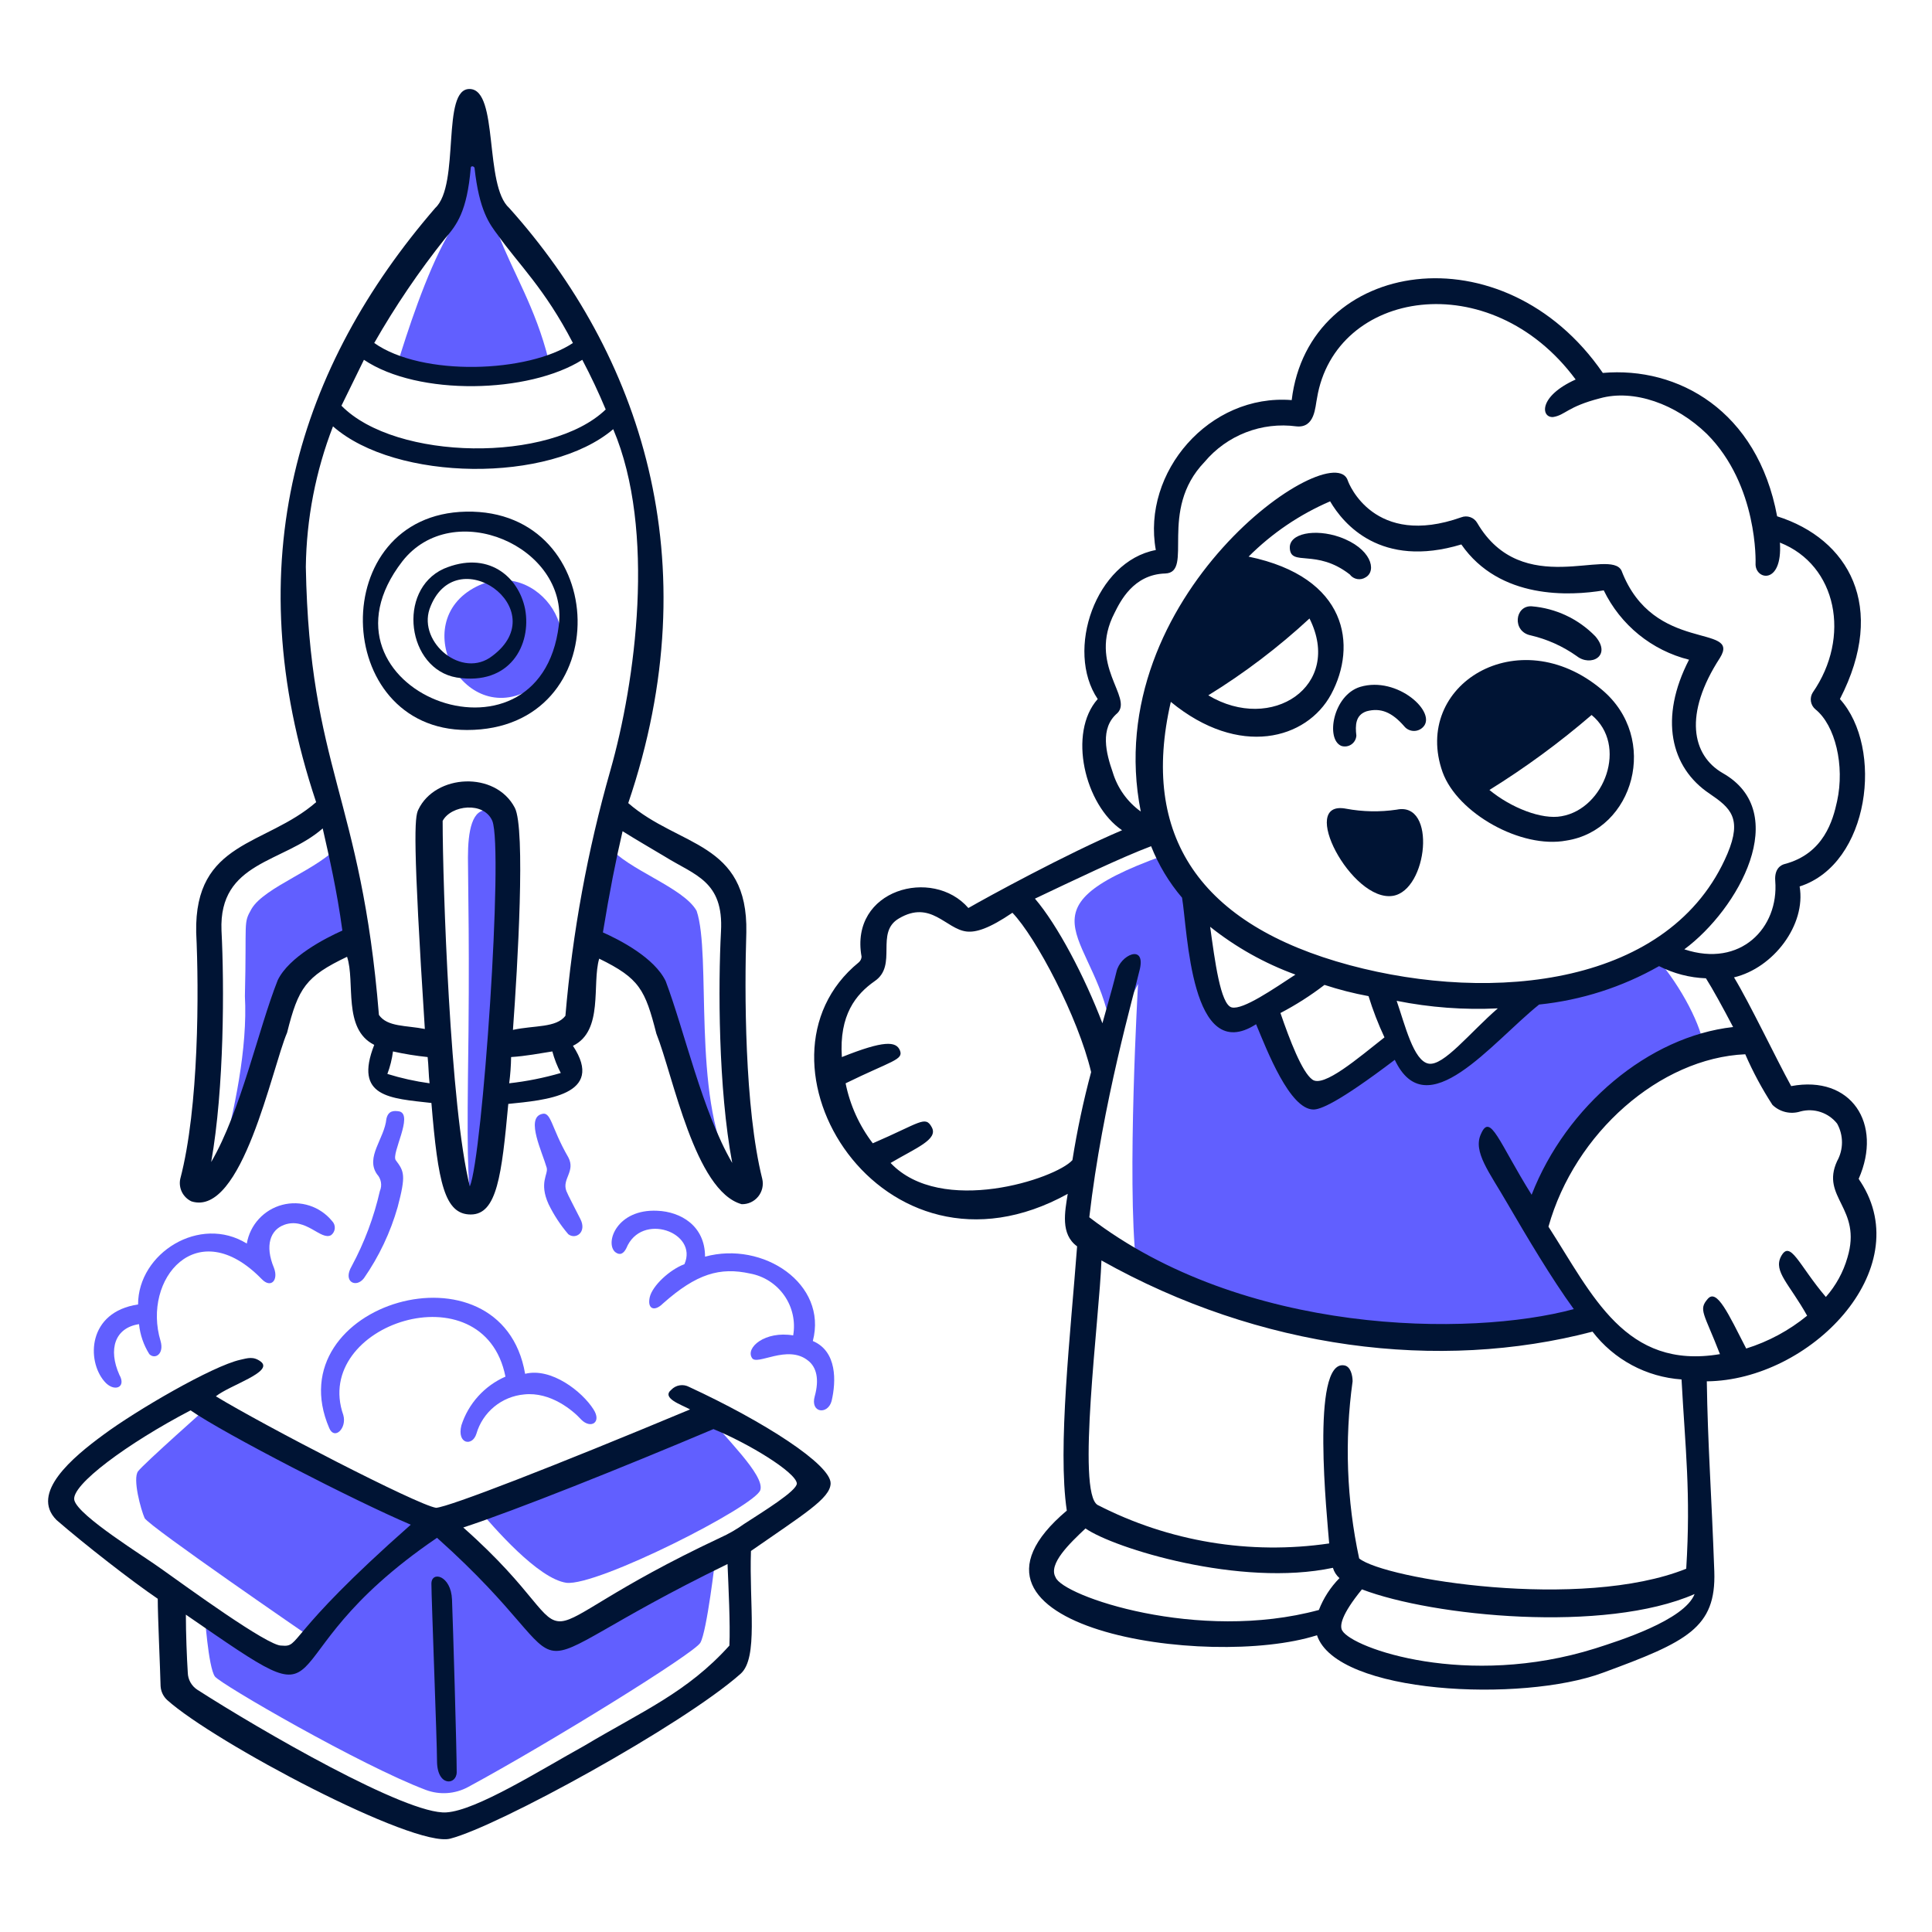
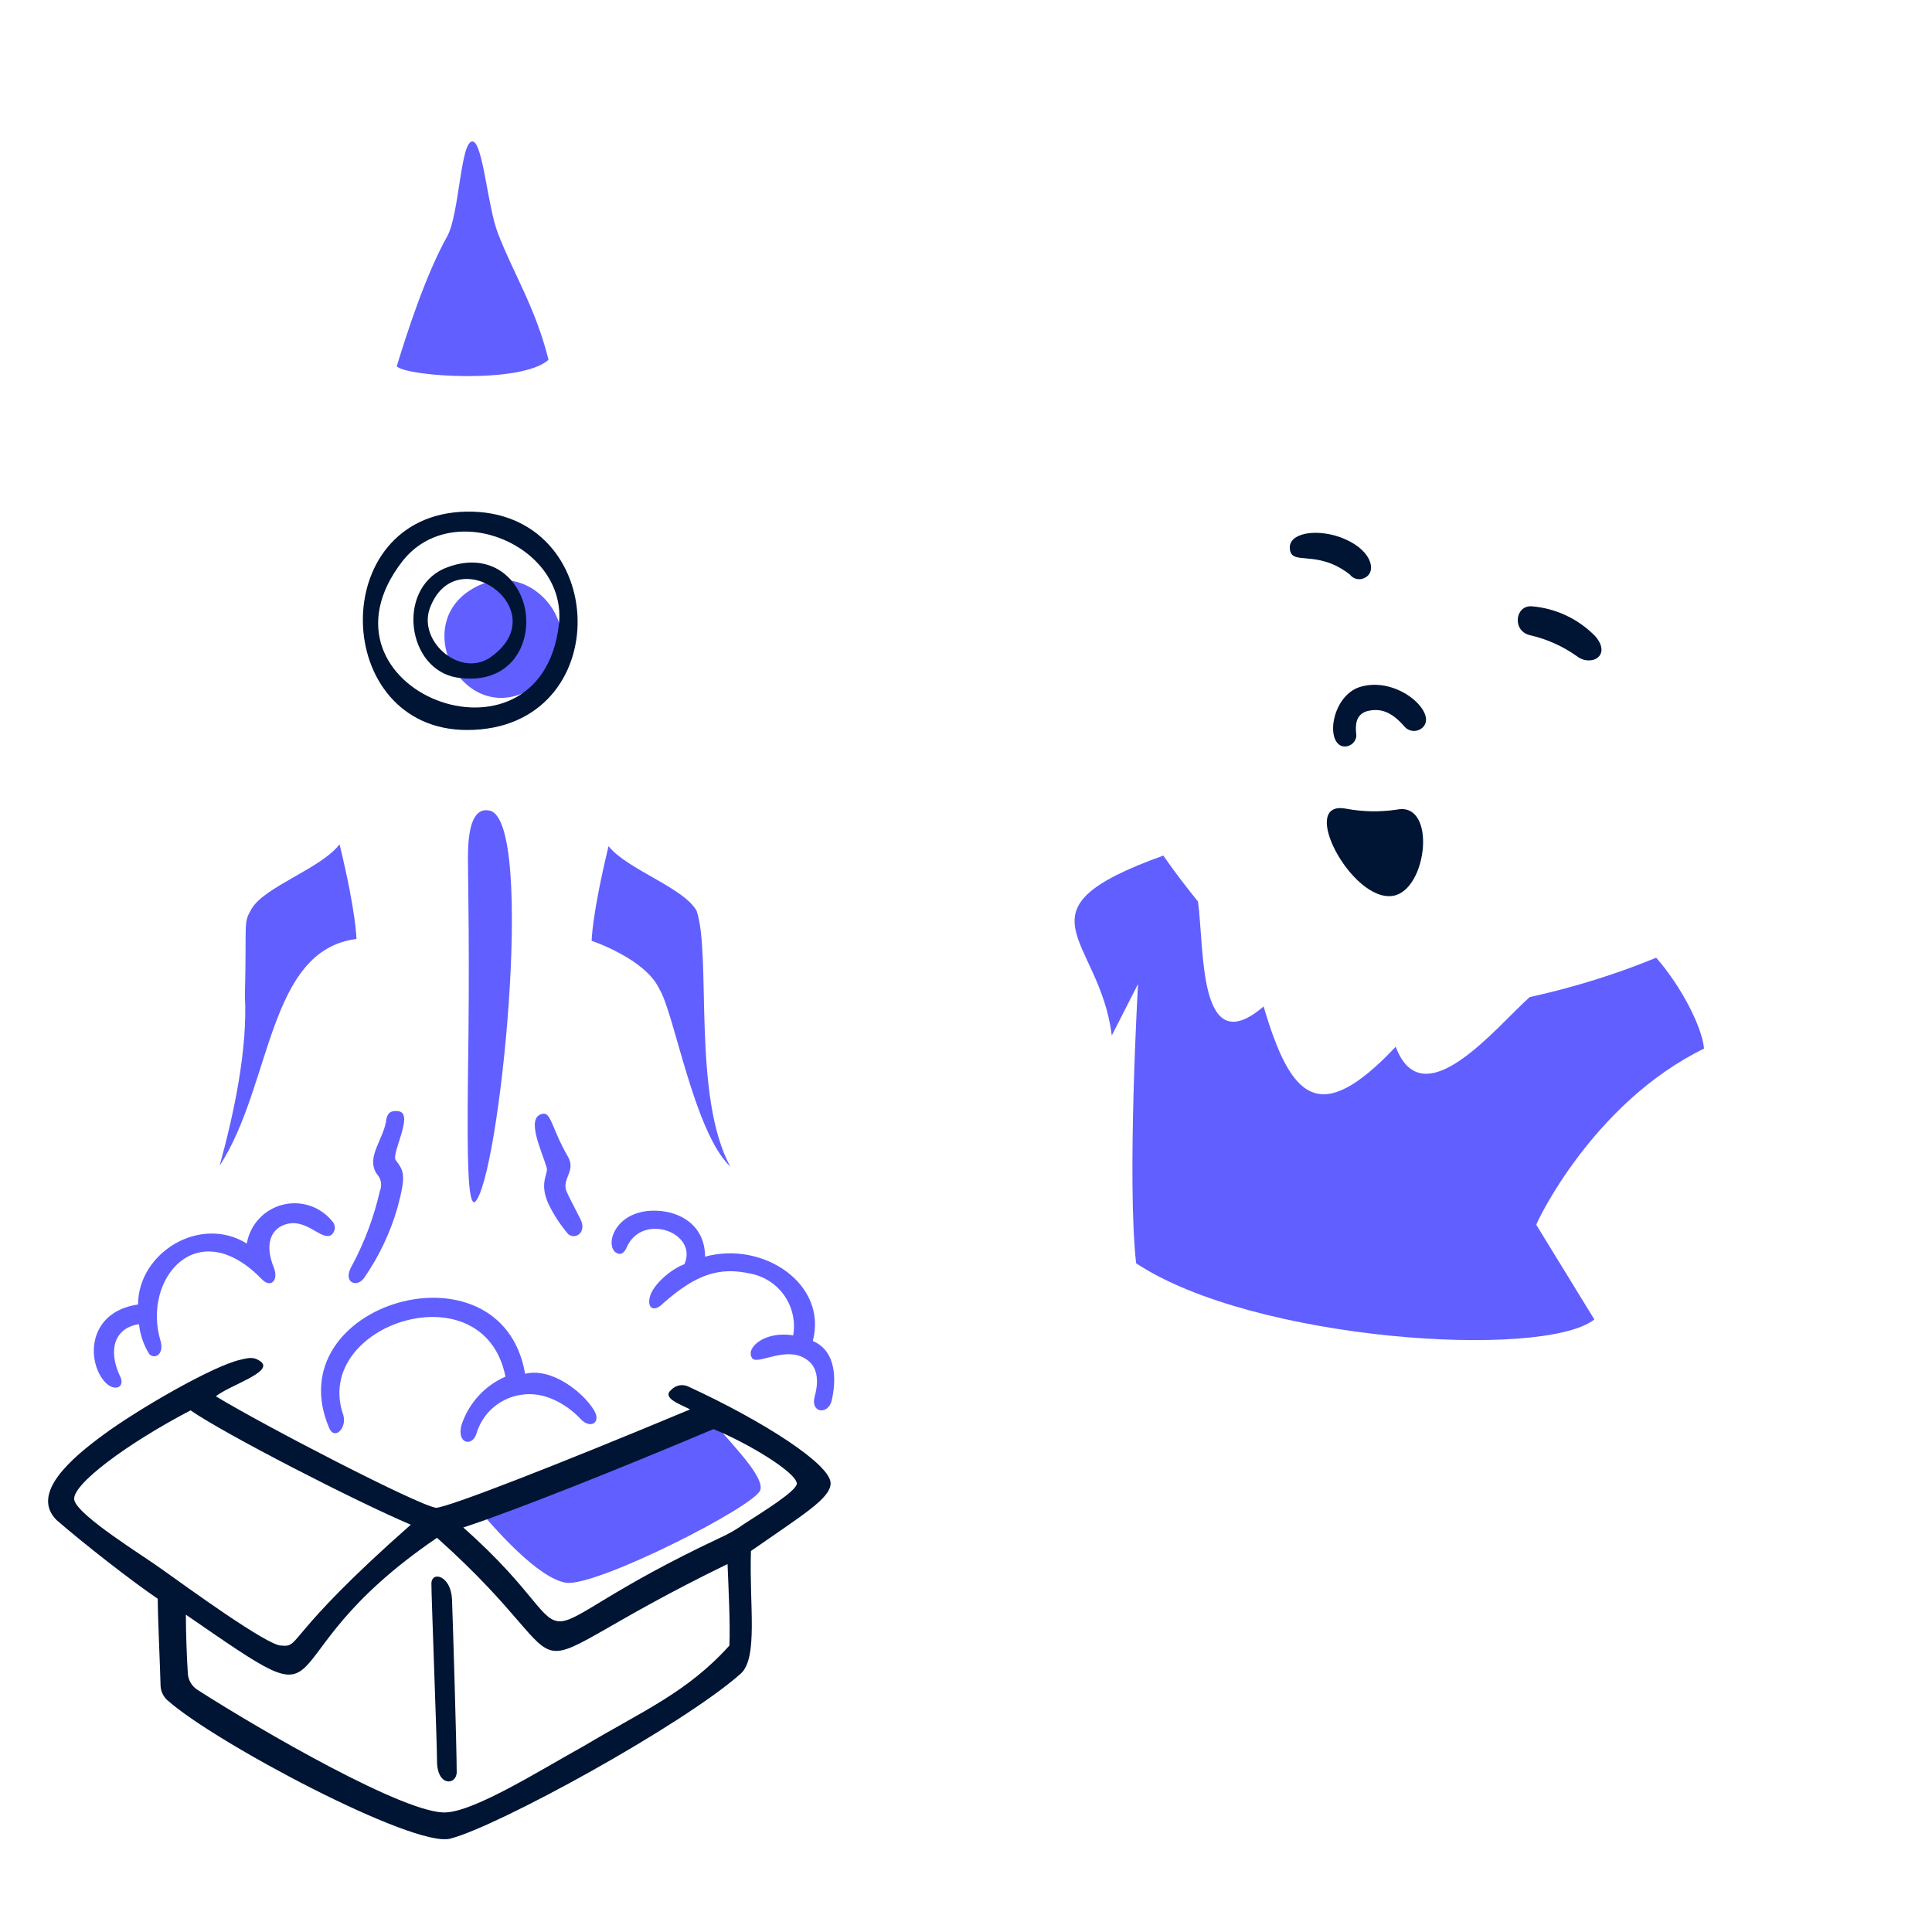
<svg xmlns="http://www.w3.org/2000/svg" width="155" height="155" viewBox="0 0 155 155" fill="none">
  <path d="M38.069 96.459C40.024 95.031 43.032 65.784 39.272 65.032C37.843 64.731 37.542 66.761 37.542 68.792C37.542 70.896 37.697 76.16 37.542 86.46C37.468 93.151 37.542 96.534 38.069 96.459Z" fill="#615FFF" />
  <path d="M43.407 89.391C42.208 89.791 43.493 92.402 43.858 93.677C44.012 94.203 43.217 94.863 44.012 96.61C44.434 97.476 44.965 98.285 45.591 99.017C46.185 99.48 47.094 98.862 46.569 97.813C46.043 96.764 45.591 95.934 45.441 95.558C45.065 94.58 46.192 93.979 45.595 92.851C44.158 90.369 44.236 89.091 43.407 89.391Z" fill="#615FFF" />
  <path d="M38.22 47.063C32.515 49.945 37.336 58.786 42.88 55.108C48.008 51.706 43.202 44.546 38.22 47.063Z" fill="#615FFF" />
  <path d="M52.882 79.317C54.086 81.196 55.661 90.82 58.595 93.599C55.512 87.964 57.091 76.608 55.888 73.074C54.835 71.195 50.325 69.766 48.821 67.887C47.467 73.522 47.467 75.48 47.467 75.48C47.467 75.48 51.752 76.911 52.882 79.317Z" fill="#615FFF" />
  <path d="M37.016 114.353C36.64 115.856 37.896 116.075 38.22 115.029C38.467 114.178 38.965 113.421 39.649 112.858C40.333 112.295 41.171 111.951 42.054 111.872C44.159 111.646 45.963 113.15 46.64 113.901C47.392 114.653 48.294 114.128 47.617 113.075C46.716 111.646 44.235 109.692 42.129 110.218C40.249 99.242 22.095 104.538 26.416 114.579C26.841 115.567 27.844 114.579 27.543 113.526C24.987 106.234 38.821 101.722 40.551 110.444C39.718 110.808 38.972 111.345 38.363 112.019C37.754 112.692 37.295 113.488 37.016 114.353Z" fill="#615FFF" />
  <path d="M44.008 28.866C42.956 24.656 41.152 21.874 39.948 18.716C39.121 16.611 38.745 11.423 37.919 11.348C36.941 11.271 36.866 17.139 35.889 18.942C34.159 22.024 32.656 26.686 31.828 29.392C32.656 30.222 41.828 30.823 44.008 28.866Z" fill="#615FFF" />
-   <path d="M16.867 112.699C16.867 112.699 11.528 117.435 11.077 118.037C10.625 118.639 11.302 121.12 11.603 121.796C11.979 122.473 24.911 131.344 24.911 131.344C24.298 132.033 23.645 132.686 22.956 133.3C22.731 133.377 16.415 129.39 16.415 129.39C16.415 129.39 16.704 133.759 17.242 134.503C17.684 135.111 28.971 141.645 34.158 143.6C34.706 143.806 35.291 143.893 35.874 143.854C36.458 143.815 37.027 143.651 37.542 143.375C44.083 139.84 55.737 132.623 56.187 131.794C56.714 130.892 57.391 125.028 57.391 125.028C46.646 130.041 46.158 132.915 42.226 129.062C40.863 127.728 34.601 122.043 34.601 122.043L16.867 112.699Z" fill="#615FFF" />
  <path d="M56.64 113.376C56.414 113.488 44.237 118.373 38.15 120.813C39.634 122.589 43.168 126.65 45.437 126.984C47.918 127.285 60.624 120.819 61 119.54C61.374 118.341 58.068 115.253 56.64 113.376Z" fill="#615FFF" />
  <path d="M65.211 107.587C66.414 103 61.226 99.541 56.564 100.82C56.564 98.339 54.61 97.211 52.731 97.136C49.498 96.981 48.519 99.692 49.347 100.444C49.723 100.744 50.023 100.594 50.249 100.143C51.452 97.209 56.039 98.865 54.911 101.421C53.708 101.872 52.354 103.151 52.132 104.052C51.906 105.03 52.508 105.256 53.185 104.579C55.891 102.173 57.77 101.645 60.177 102.173C61.291 102.377 62.279 103.013 62.927 103.943C63.575 104.872 63.829 106.02 63.635 107.136C61.379 106.759 59.801 108.113 60.327 108.94C60.702 109.616 63.184 107.812 64.838 109.165C65.514 109.692 65.74 110.669 65.364 112.022C64.987 113.374 66.417 113.525 66.718 112.397C67.088 110.82 67.165 108.413 65.211 107.587Z" fill="#615FFF" />
  <path d="M30.475 95.557C29.997 97.654 29.239 99.678 28.22 101.572C27.468 102.85 28.577 103.362 29.197 102.549C30.408 100.807 31.322 98.877 31.904 96.836C32.58 94.28 32.43 93.98 31.75 93.078C31.374 92.551 33.178 89.468 32.051 89.168C31.599 89.091 31.148 89.091 30.998 89.769C30.847 91.348 29.294 92.834 30.246 94.205C30.411 94.384 30.52 94.607 30.561 94.847C30.602 95.087 30.572 95.334 30.475 95.557Z" fill="#615FFF" />
  <path d="M136.711 84.129C136.557 82.4 134.907 79.166 132.876 76.836C129.591 78.181 126.195 79.237 122.727 79.993C120.02 82.4 114.158 89.768 111.975 83.978C105.81 90.52 103.555 88.113 101.375 80.745C96.111 85.256 96.638 76.16 96.111 72.325C94.457 70.295 93.332 68.641 93.332 68.641C81.001 73.076 88.22 75.107 89.196 83.078L91.302 78.943C91.302 78.943 90.4 94.656 91.148 101.348C100.546 107.588 123.778 109.092 127.913 105.859L123.252 98.264C123.253 98.115 127.767 88.489 136.711 84.129Z" fill="#615FFF" />
  <path d="M28.596 75.332C28.596 75.332 28.596 73.302 27.242 67.738C25.739 69.693 21.228 71.122 20.175 72.926C19.498 74.129 19.799 73.753 19.648 79.918C19.874 84.053 18.821 89.166 17.619 93.526C21.829 87.061 21.453 76.234 28.596 75.332Z" fill="#615FFF" />
  <path d="M11.153 106.233C11.24 107.088 11.523 107.911 11.98 108.639C12.431 109.09 13.183 108.639 12.882 107.586C11.379 102.624 15.812 97.285 21.002 102.624C21.743 103.387 22.355 102.701 21.98 101.722C21.228 99.917 21.689 98.668 22.807 98.263C24.552 97.631 25.748 99.558 26.566 99.091C26.651 99.026 26.721 98.944 26.772 98.849C26.823 98.755 26.853 98.651 26.86 98.544C26.868 98.437 26.852 98.33 26.814 98.23C26.777 98.129 26.718 98.038 26.643 97.963C26.171 97.385 25.542 96.955 24.833 96.724C24.123 96.494 23.362 96.473 22.641 96.663C21.919 96.853 21.268 97.247 20.764 97.798C20.26 98.348 19.926 99.032 19.8 99.768C16.041 97.436 11.077 100.519 11.077 104.654C7.017 105.256 6.942 109.165 8.37 110.82C9.122 111.721 10.175 111.345 9.574 110.293C8.672 108.264 9.198 106.533 11.153 106.233Z" fill="#615FFF" />
  <path d="M36.64 54.356C40.926 55.032 42.655 51.724 42.129 48.867C41.603 46.236 39.118 44.13 35.588 45.634C31.828 47.364 32.656 53.679 36.64 54.356ZM34.46 48.867C36.49 43.155 44.535 48.867 39.498 52.626C37.092 54.506 33.559 51.573 34.46 48.867Z" fill="#001434" />
-   <path d="M149.267 94.805C149.19 94.728 149.19 94.654 149.116 94.579C151.071 90.144 148.515 86.233 143.703 87.136C142.5 84.956 140.395 80.52 139.116 78.412C142.275 77.66 144.906 74.202 144.38 71.119C150.016 69.315 151.147 59.992 147.612 56.083C151.447 48.64 148.289 43.226 142.575 41.421C140.996 32.929 134.606 29.392 128.591 29.919C120.621 18.338 104.983 20.745 103.63 32.099C97.013 31.572 91.6 37.889 92.728 44.128C87.916 45.031 85.435 52.173 88.067 56.083C85.66 58.789 87.014 64.575 90.021 66.608C85.585 68.488 79.12 72.022 77.691 72.848C74.834 69.54 68.143 71.345 69.122 76.758C69.116 76.844 69.093 76.929 69.055 77.006C69.016 77.084 68.962 77.153 68.896 77.209C59.197 85.103 70.7 104.05 85.662 95.78C85.436 97.208 85.061 99.013 86.414 99.991C85.888 106.983 84.835 116.155 85.587 121.192C74.46 130.59 96.94 133.974 105.659 131.192C107.238 135.928 122.124 136.605 128.588 134.203C135.354 131.722 137.685 130.594 137.535 126.083C137.309 119.768 137.009 115.933 136.933 110.821C145.207 110.744 153.853 101.872 149.267 94.805ZM89.269 61.949C88.743 60.445 88.217 58.416 89.645 57.213C90.924 55.934 87.24 53.378 89.42 49.168C89.871 48.265 90.924 46.085 93.48 46.01C95.811 45.933 92.879 40.973 96.637 37.063C97.525 36.004 98.666 35.187 99.954 34.688C101.243 34.188 102.636 34.023 104.005 34.206C105.509 34.361 105.509 32.627 105.66 31.951C107.088 23.227 119.569 21.2 126.411 30.447C123.4 31.801 123.631 33.529 124.606 33.457C125.584 33.303 125.734 32.631 128.365 31.954C131.072 31.202 134.455 32.404 136.935 34.81C141.07 38.945 140.845 45.186 140.845 45.186C140.768 46.538 143.025 46.99 142.799 43.531C147.385 45.336 148.512 51.125 145.431 55.561C145.297 55.775 145.246 56.031 145.287 56.28C145.329 56.529 145.46 56.755 145.656 56.914C147.236 58.193 148.012 61.413 147.385 64.282C147.059 65.781 146.333 68.493 143.175 69.32C142.874 69.397 142.348 69.695 142.424 70.673C142.724 74.432 139.644 77.665 135.13 76.162C139.491 72.929 143.777 65.185 138.213 62.026C135.732 60.598 135.056 57.29 137.988 52.779C139.717 49.999 132.649 52.478 130.093 45.787C129.191 43.907 122.124 48.117 118.513 41.953C118.389 41.737 118.192 41.573 117.958 41.491C117.723 41.408 117.467 41.412 117.235 41.502C110.243 43.982 108.208 38.8 108.137 38.568C106.979 34.837 88.087 47.755 91.522 65.108C90.443 64.332 89.651 63.222 89.269 61.949ZM108.291 77.437C96.261 74.204 91.45 67.061 93.932 56.31C99.421 60.821 104.833 59.321 106.789 55.709C108.894 51.8 108.141 46.311 100.172 44.657C102.051 42.777 104.271 41.272 106.713 40.221C107.766 42.025 110.773 45.634 117.239 43.68C120.321 48.115 125.963 47.814 128.665 47.364C129.329 48.735 130.286 49.944 131.468 50.906C132.65 51.867 134.029 52.557 135.507 52.927C133.101 57.588 134.003 61.573 137.161 63.678C138.815 64.806 139.793 65.633 138.59 68.49C134.08 79.091 119.795 80.52 108.291 77.437ZM120.171 80.896C117.915 82.85 115.809 85.557 114.607 85.332C113.404 85.106 112.727 82.249 112.051 80.294C114.722 80.829 117.449 81.032 120.171 80.899V80.896ZM106.261 79.016C107.417 79.396 108.598 79.698 109.795 79.918C110.144 81.049 110.571 82.155 111.073 83.226C108.968 84.88 106.186 87.286 105.283 86.61C104.456 86.008 103.478 83.452 102.727 81.272C103.968 80.624 105.151 79.869 106.261 79.016ZM98.817 80.822C97.915 80.595 97.463 77.062 97.088 74.355C99.147 75.995 101.457 77.29 103.93 78.19C102.201 79.317 99.72 81.046 98.817 80.822ZM96.938 55.785C99.838 53.999 102.558 51.934 105.058 49.62C107.763 55.029 102.026 58.836 96.939 55.784L96.938 55.785ZM92.351 67.89C92.947 69.393 93.785 70.789 94.833 72.021C95.284 74.653 95.51 85.554 100.773 82.171C101.675 84.351 103.475 88.975 105.359 89.013C105.885 89.023 107.239 88.561 111.9 85.028C114.456 90.441 119.644 83.674 123.48 80.592C126.867 80.242 130.144 79.193 133.103 77.51C134.271 78.105 135.554 78.438 136.863 78.487C137.389 79.314 138.216 80.818 139.043 82.397C132.276 83.148 125.66 88.712 122.879 95.854C120.247 91.644 119.571 89.238 118.819 90.967C118.142 92.395 119.495 94.05 120.924 96.531C122.503 99.238 124.457 102.546 126.262 105.027C117.916 107.282 99.722 107.132 87.392 97.659C88.444 88.486 91 79.69 91.451 77.734C91.903 75.705 89.872 76.607 89.572 77.961C89.347 78.862 89.271 79.163 88.444 82.095C87.015 78.337 84.835 74.201 83.031 72.096C86.037 70.671 89.947 68.791 92.352 67.889L92.351 67.89ZM86.036 93.076C84.683 94.58 75.51 97.587 71.45 93.302C73.48 92.099 75.284 91.422 74.758 90.445C74.231 89.469 73.856 90.07 70.021 91.724C68.939 90.306 68.193 88.661 67.841 86.912C71.526 85.107 72.502 85.032 72.202 84.28C71.902 83.528 70.923 83.453 67.54 84.807C67.315 81.423 68.668 79.769 70.171 78.717C72.051 77.439 70.171 74.808 72.127 73.68C74.683 72.176 75.882 74.536 77.54 74.732C78.291 74.821 79.344 74.507 81.224 73.228C83.103 75.183 86.487 81.573 87.539 86.01C86.915 88.337 86.414 90.696 86.037 93.076L86.036 93.076ZM105.809 129.165C96.11 131.796 85.209 128.037 84.683 126.534C84.081 125.481 85.81 123.827 87.088 122.624C89.344 124.203 99.494 127.361 106.937 125.782C107.03 126.102 107.213 126.389 107.463 126.609C106.744 127.339 106.181 128.208 105.81 129.164L105.809 129.165ZM106.636 123.827C100.276 124.758 93.784 123.681 88.066 120.744C86.337 119.767 88.216 105.632 88.366 101.122C101.073 108.264 115.433 110.068 127.763 106.834C128.613 107.944 129.69 108.86 130.922 109.521C132.153 110.182 133.511 110.573 134.906 110.669C135.207 116.232 135.658 119.766 135.282 125.856C126.861 129.239 111.072 126.683 109.042 125.029C108.038 120.36 107.86 115.55 108.516 110.819C108.516 110.368 108.366 109.616 107.839 109.541C105.133 109.09 106.487 121.871 106.637 123.826L106.636 123.827ZM127.989 132.247C117.689 135.48 108.516 132.247 107.685 130.819C107.459 130.443 107.608 129.541 109.264 127.511C114.976 129.691 128.737 131.045 135.954 127.887C135.132 129.992 129.869 131.645 127.989 132.247L127.989 132.247ZM144.981 105.557C143.536 106.74 141.877 107.633 140.094 108.189C138.666 105.409 137.745 103.36 137.011 104.203C136.239 105.09 136.71 105.331 137.988 108.639C130.395 109.918 127.763 103.903 124.23 98.414C126.334 90.895 133.177 84.881 140.018 84.581C140.631 85.992 141.361 87.35 142.199 88.641C142.492 88.925 142.856 89.124 143.253 89.217C143.651 89.31 144.066 89.292 144.454 89.167C144.985 89.027 145.546 89.044 146.067 89.218C146.588 89.391 147.047 89.713 147.388 90.144C147.644 90.604 147.778 91.122 147.778 91.648C147.778 92.174 147.644 92.692 147.388 93.151C146.034 96.085 149.418 96.91 148.215 100.895C147.88 102.063 147.289 103.142 146.485 104.053C144.305 101.497 143.629 99.391 142.877 100.82C142.275 102.022 143.553 103 144.983 105.556L144.981 105.557Z" fill="#001434" />
  <path d="M109.57 46.313C110.472 45.787 110.02 43.982 107.464 43.08C105.51 42.404 103.404 42.779 103.479 43.982C103.556 45.486 105.585 43.982 108.291 46.088C108.434 46.282 108.647 46.414 108.885 46.456C109.123 46.498 109.368 46.447 109.57 46.313Z" fill="#001434" />
  <path d="M109.119 55.108C106.938 55.784 106.339 59.318 107.615 59.844C107.749 59.886 107.891 59.898 108.03 59.877C108.169 59.856 108.302 59.804 108.418 59.724C108.534 59.644 108.63 59.539 108.699 59.417C108.768 59.294 108.809 59.158 108.818 59.017C108.721 58.193 108.74 57.363 109.644 57.063C110.772 56.761 111.675 57.14 112.655 58.265C112.744 58.376 112.856 58.467 112.982 58.531C113.109 58.596 113.248 58.633 113.39 58.64C113.531 58.647 113.673 58.625 113.806 58.573C113.938 58.522 114.058 58.444 114.158 58.343C115.338 57.193 112.126 54.205 109.119 55.108Z" fill="#001434" />
  <path d="M122.801 50.973C124.124 51.282 125.375 51.843 126.485 52.627C127.613 53.529 129.342 52.627 127.989 51.048C126.633 49.653 124.816 48.798 122.877 48.642C121.523 48.567 121.297 50.672 122.801 50.973Z" fill="#001434" />
  <path d="M112.051 64.957C110.702 65.157 109.33 65.131 107.991 64.88C104.081 64.129 108.441 72.399 111.749 71.872C114.532 71.423 115.283 64.28 112.051 64.957Z" fill="#001434" />
-   <path d="M128.516 55.333C121.824 49.697 113.253 54.957 115.735 61.949C116.937 65.257 122.05 68.114 125.659 67.438C131.072 66.61 133.177 59.242 128.516 55.333ZM125.283 65.483C123.704 65.784 121.223 64.806 119.493 63.377C122.377 61.587 125.117 59.577 127.69 57.362C130.624 59.769 128.741 64.881 125.283 65.483Z" fill="#001434" />
  <path d="M37.468 58.566C49.572 58.566 49.048 40.823 37.391 41.048C26.115 41.273 26.566 58.566 37.468 58.566ZM32.28 45.033C36.34 39.845 45.588 43.83 44.835 50.145C43.332 62.701 24.311 55.333 32.28 45.033Z" fill="#001434" />
-   <path d="M15.363 96.384C19.424 97.662 21.83 85.633 23.032 82.85C23.935 79.241 24.536 78.34 27.844 76.76C28.521 78.79 27.468 82.55 30.024 83.828C28.37 88.038 31.303 88.113 34.611 88.489C35.138 94.88 35.663 97.436 37.769 97.436C39.874 97.436 40.25 94.278 40.779 88.564C43.713 88.264 48.598 87.888 45.966 83.903C48.448 82.7 47.47 78.941 48.072 76.911C51.305 78.49 51.756 79.392 52.658 82.925C54.011 86.309 55.741 95.557 59.5 96.609C59.752 96.616 60.003 96.564 60.233 96.459C60.463 96.353 60.666 96.196 60.825 96C60.985 95.804 61.098 95.574 61.155 95.328C61.212 95.081 61.212 94.825 61.154 94.579C59.726 88.866 59.726 79.468 59.876 74.806C60.026 67.513 54.462 67.964 50.403 64.43C57.019 44.958 51.305 28.342 40.854 16.688C38.824 14.884 40.027 7.215 37.697 7.14C35.366 7.065 36.945 14.809 34.917 16.688C24.01 29.32 18.898 45.033 25.363 64.356C21.303 67.889 15.589 67.438 15.74 74.806C15.965 79.468 15.965 88.865 14.462 94.579C14.386 94.937 14.434 95.311 14.597 95.639C14.761 95.966 15.031 96.229 15.363 96.384ZM31.078 86.159C31.298 85.577 31.449 84.971 31.528 84.354C32.445 84.559 33.373 84.709 34.308 84.805C34.385 85.482 34.385 86.233 34.462 86.91C33.315 86.753 32.183 86.502 31.078 86.159ZM37.694 95.181C36.115 88.94 35.513 70.896 35.513 65.859C36.19 64.581 38.821 64.28 39.498 65.859C40.407 68.132 38.717 92.751 37.694 95.181ZM40.851 86.91C40.943 86.212 40.994 85.509 41.005 84.805C42.208 84.728 43.336 84.505 44.313 84.354C44.473 84.954 44.7 85.534 44.99 86.084C43.636 86.477 42.252 86.754 40.851 86.91ZM53.331 68.716C55.738 70.22 58.068 70.671 57.843 74.731C57.618 79.016 57.617 87.286 58.745 93.301C56.339 89.166 54.911 82.7 53.407 78.716C52.505 76.836 49.723 75.407 48.37 74.806C48.896 71.573 49.422 68.939 49.948 66.686C51.151 67.438 52.203 68.04 53.331 68.716ZM35.739 19.094C36.641 18.041 37.468 16.989 37.769 13.459C37.769 13.304 37.994 13.304 38.07 13.459C38.446 16.916 39.272 17.969 39.949 18.872C41.603 21.203 43.708 23.157 45.963 27.518C42.355 29.925 33.859 30.225 30.024 27.518C31.709 24.567 33.62 21.751 35.739 19.094ZM29.198 28.866C33.559 31.799 42.43 31.572 46.716 28.866C47.402 30.165 48.029 31.495 48.595 32.851C44.159 37.136 31.754 36.986 27.393 32.55C27.995 31.349 28.596 30.071 29.198 28.866ZM24.536 45.484C24.585 41.625 25.323 37.805 26.716 34.206C31.754 38.642 44.087 38.792 49.197 34.432C52.655 42.552 50.977 54.755 48.971 61.799C47.135 68.233 45.926 74.83 45.362 81.497C44.611 82.475 42.881 82.249 41.152 82.625C41.527 77.513 42.175 66.476 41.302 64.806C39.745 61.826 34.912 62.1 33.559 64.961C33.258 65.562 33.107 67.366 34.084 82.553C32.581 82.253 31.078 82.403 30.4 81.425C28.972 63.829 24.837 61.724 24.536 45.484ZM17.77 74.656C17.544 69.092 22.732 69.242 25.89 66.462C26.416 68.793 27.017 71.349 27.468 74.657C26.115 75.258 23.183 76.762 22.28 78.641C20.702 82.627 19.347 89.092 16.943 93.228C17.995 87.286 17.995 79.016 17.77 74.656Z" fill="#001434" />
  <path d="M34.611 127.058C34.611 128.186 35.061 139.765 35.061 141.269C35.061 143.374 36.64 143.224 36.64 142.171C36.64 140.366 36.34 130.217 36.264 128.337C36.189 126.382 34.611 126.006 34.611 127.058Z" fill="#001434" />
  <path d="M55.287 111.27C55.057 111.146 54.792 111.1 54.534 111.141C54.276 111.181 54.038 111.306 53.858 111.496C53.031 112.172 54.685 112.699 55.362 113.075C44.385 117.661 36.039 120.894 34.987 120.969C33.483 120.744 21.152 114.353 17.318 112.022C18.446 111.12 21.98 110.067 20.927 109.243C20.326 108.792 19.878 108.958 19.273 109.093C17.029 109.598 10.928 113.153 8.296 115.108C5.833 116.915 2.382 119.793 4.537 121.95C6.792 123.904 10.551 126.836 12.656 128.265C12.656 129.694 12.845 133.677 12.883 135.257C12.903 135.687 13.092 136.092 13.408 136.385C17.168 139.768 33.182 148.264 36.115 147.512C39.949 146.535 54.76 138.415 59.422 134.28C60.85 133.002 60.099 128.716 60.248 124.431C64.459 121.497 66.609 120.22 66.639 119.018C66.677 117.509 61.301 114.052 55.287 111.27ZM13.033 125.931C11.604 124.879 6.316 121.653 5.966 120.368C5.64 119.171 10.251 115.781 15.288 113.15C17.995 115.029 28.52 120.443 32.956 122.323C22.732 131.344 24.164 132.172 22.581 132.021C21.528 132.097 14.837 127.209 13.033 125.931ZM58.518 132.021C55.135 135.781 51.526 137.284 46.865 140.066C43.331 142.021 38.218 145.254 35.813 145.404C32.655 145.629 20.851 138.788 15.818 135.555C15.593 135.406 15.408 135.205 15.277 134.97C15.146 134.734 15.073 134.471 15.066 134.201C14.989 132.999 14.912 131.044 14.912 129.54C28.445 138.863 20.25 133.45 35.061 123.375C48.369 135.254 38.895 134.955 58.369 125.48C58.441 127.285 58.596 130.292 58.518 132.021ZM59.722 122.247C59.11 122.688 58.455 123.066 57.766 123.375C49.033 127.479 46.565 129.916 45.061 130.067C43.406 130.217 43.031 127.736 37.166 122.548C41.301 121.195 49.947 117.736 57.238 114.653C60.018 115.781 63.855 118.112 63.929 119.014C63.932 119.616 61.226 121.27 59.723 122.247H59.722Z" fill="#001434" />
</svg>